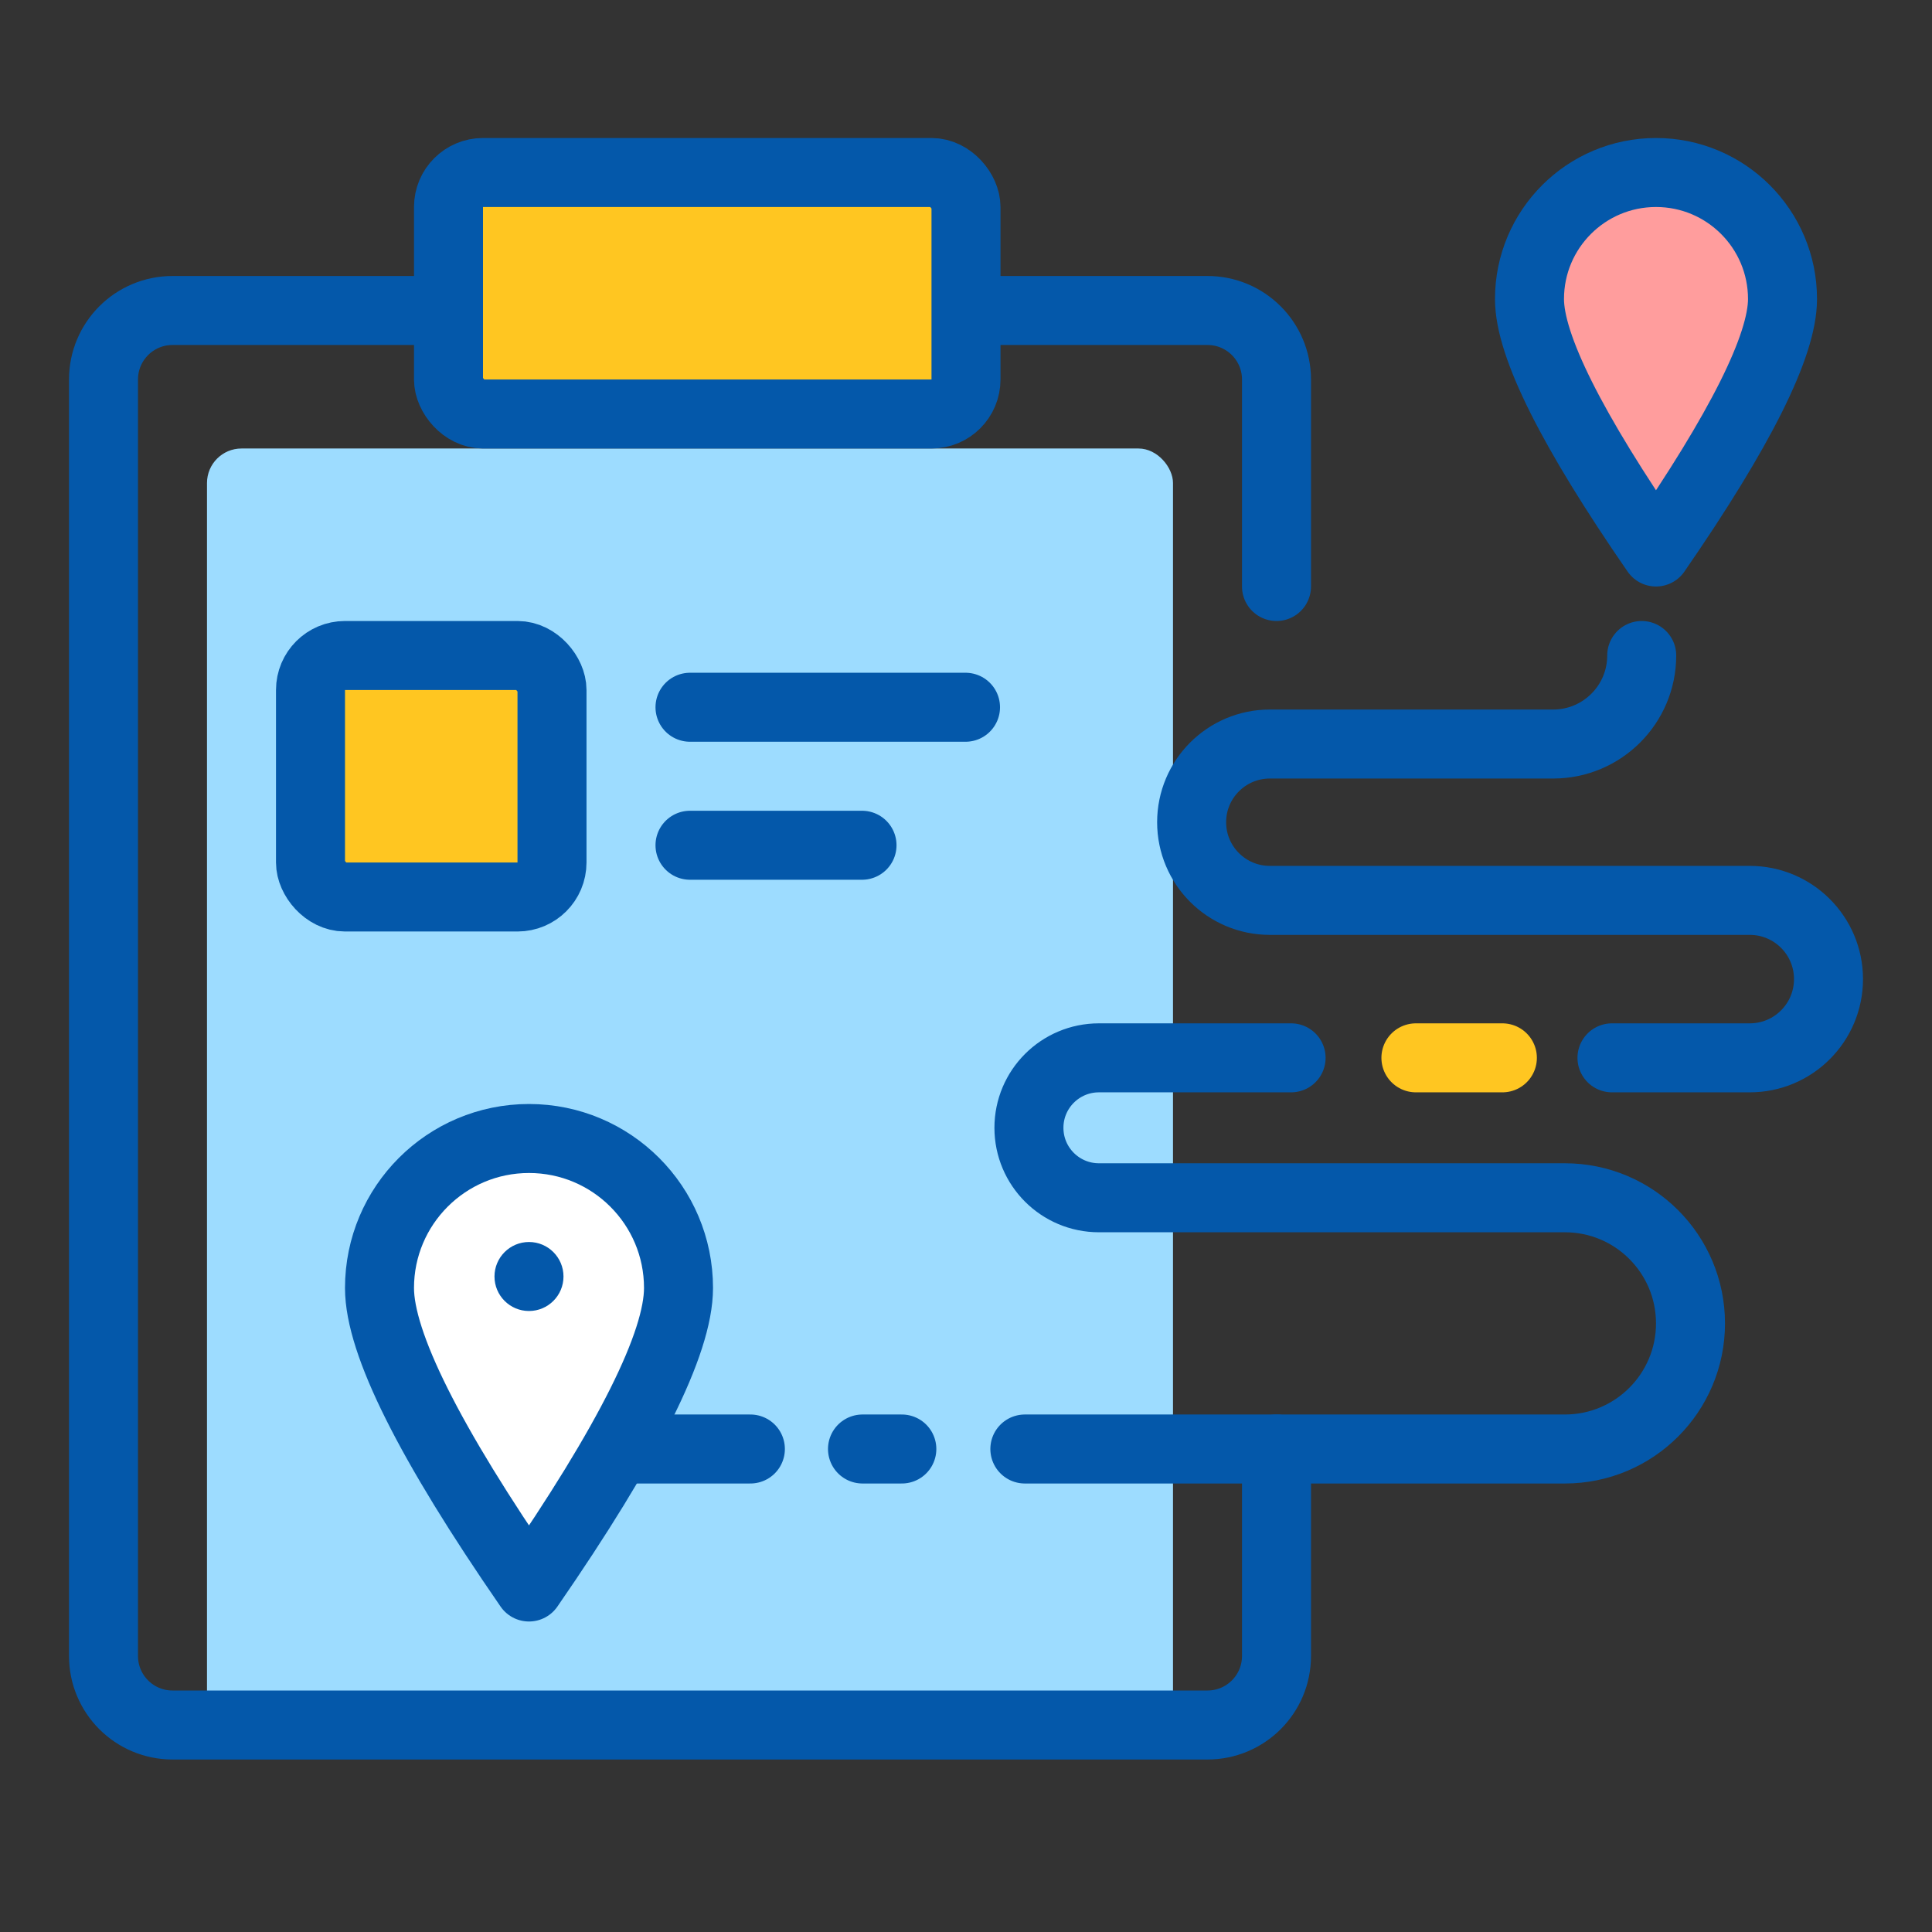
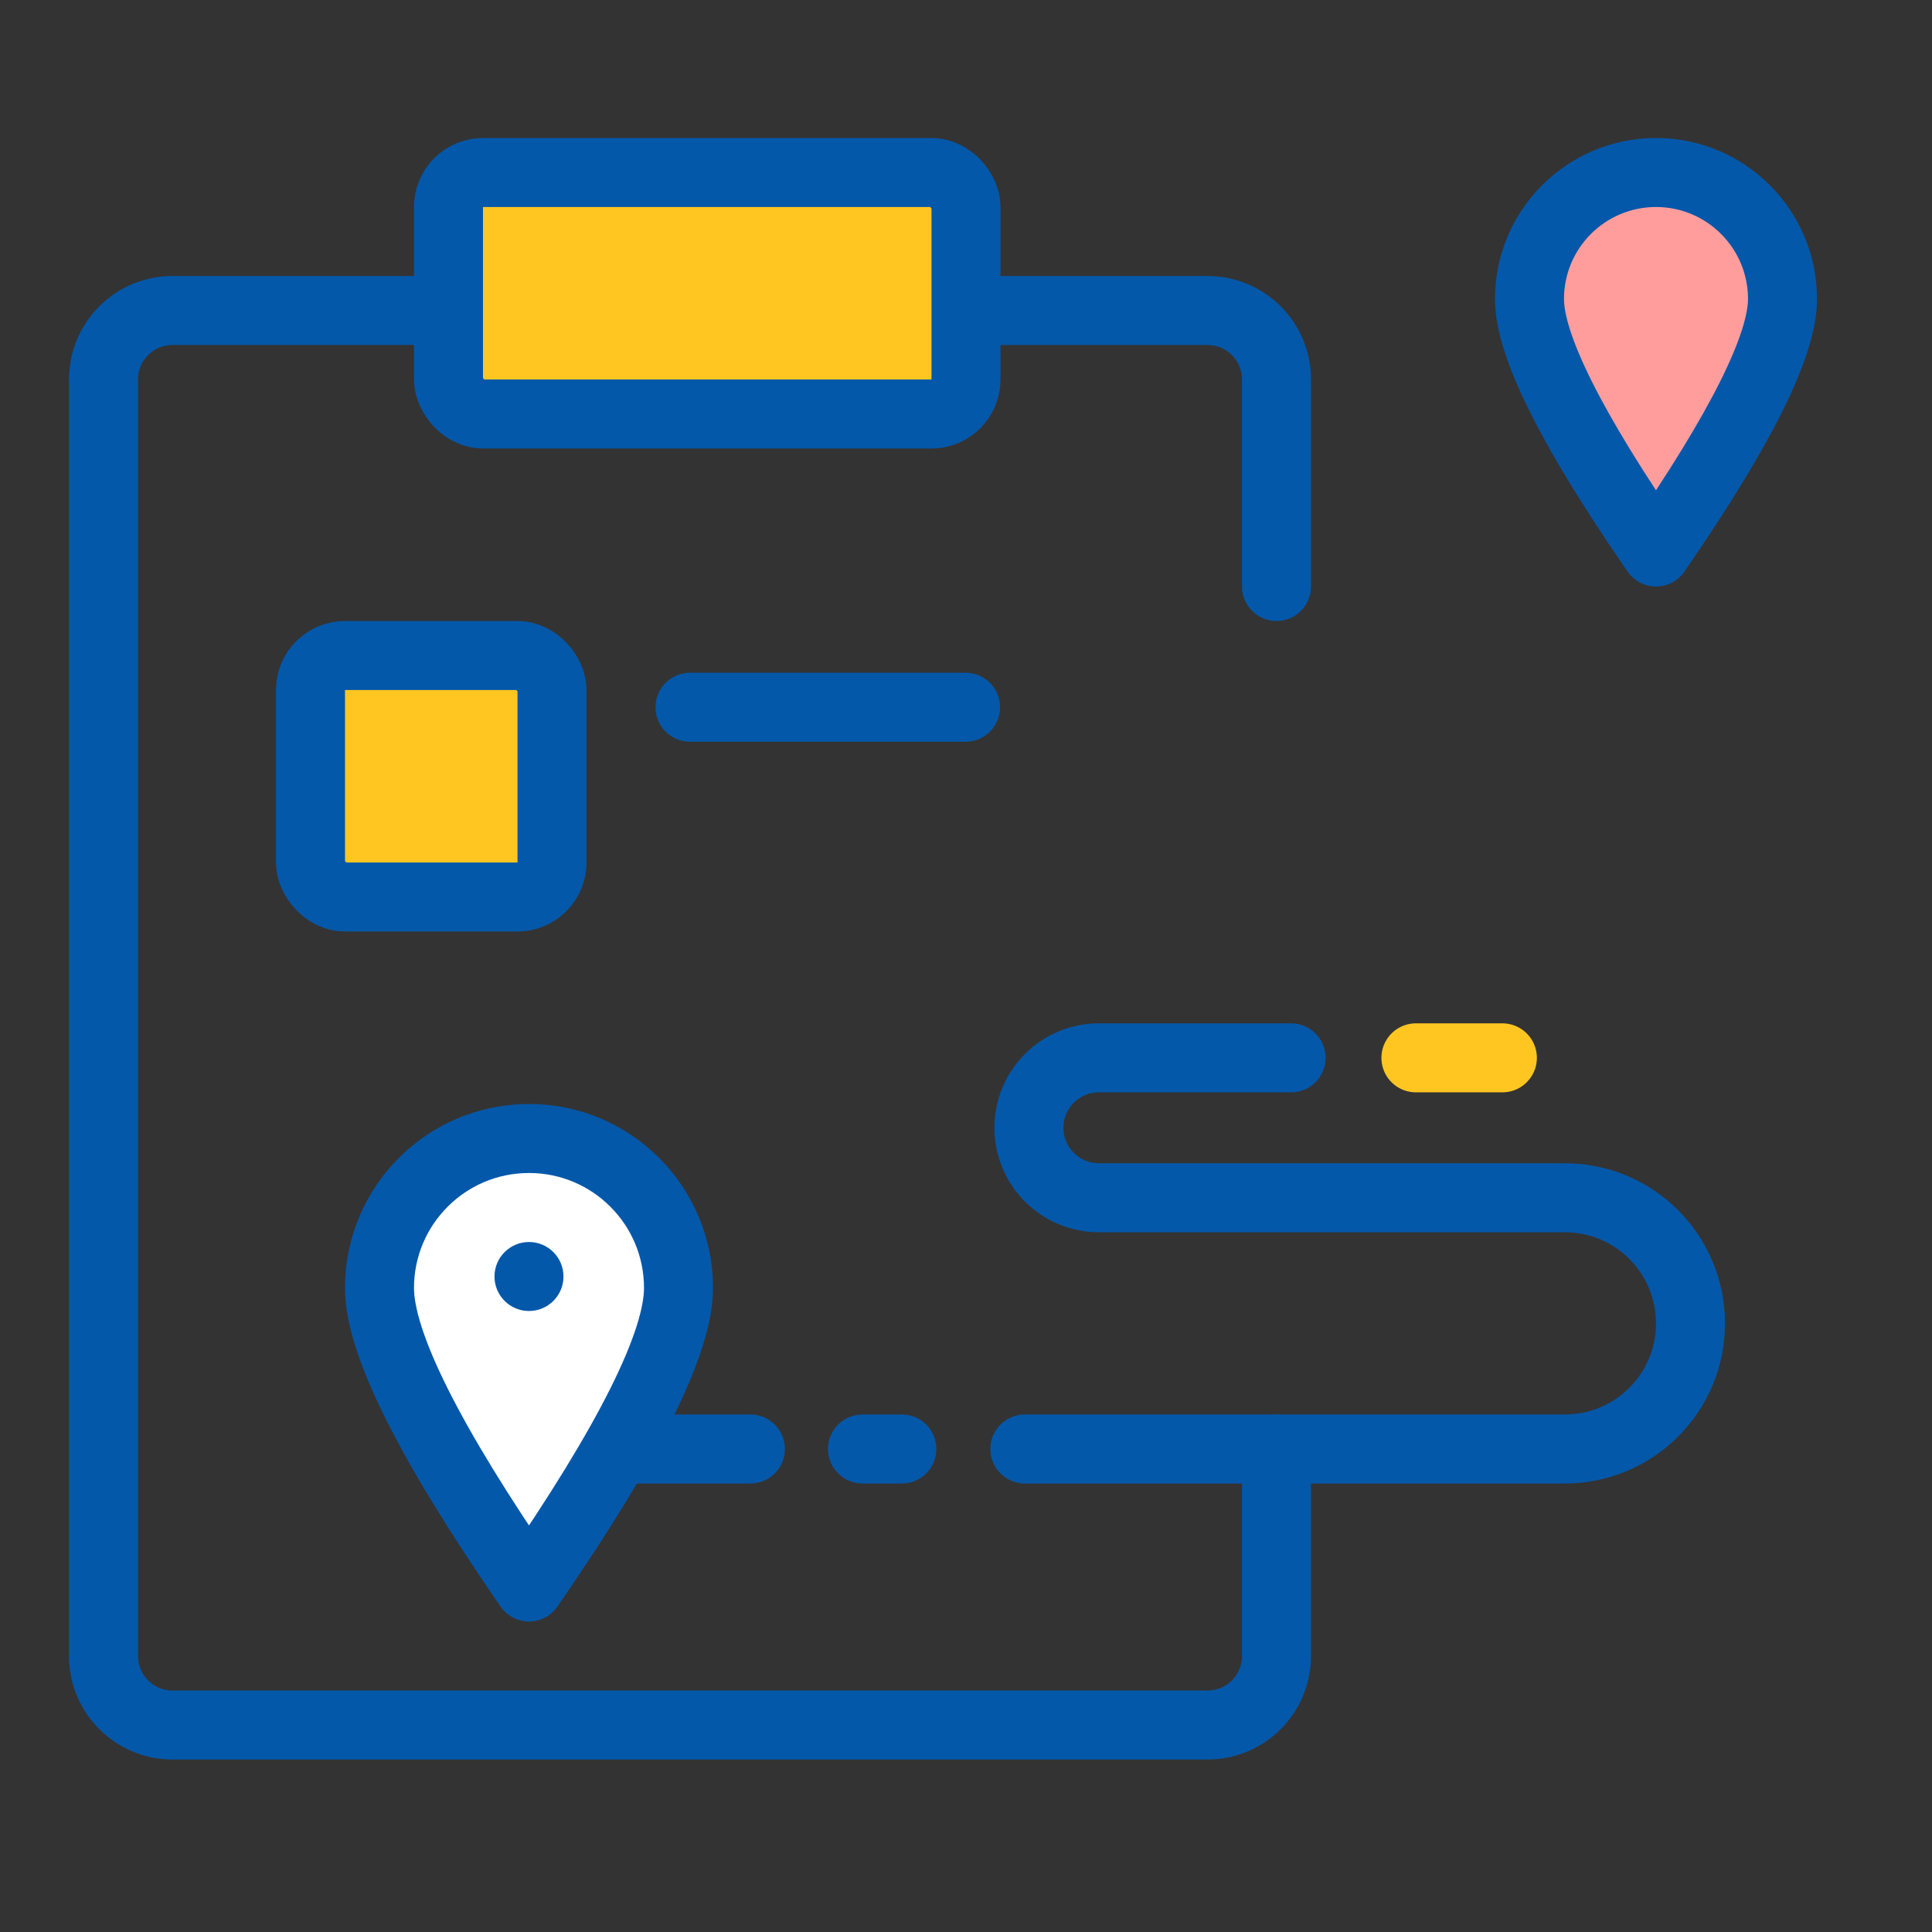
<svg xmlns="http://www.w3.org/2000/svg" width="56px" height="56px" viewBox="0 0 56 56" version="1.1">
  <rect x="0" y="0" width="56" height="56" fill="#333333" stroke="none" />
  <title>icon/icon_planner</title>
  <desc>Created with Sketch.</desc>
  <g id="icon/icon_planner" stroke="none" stroke-width="1" fill="none" fill-rule="evenodd">
-     <rect id="Rectangle-Copy" fill="#9DDCFF" x="6" y="13" width="28" height="37" rx="1" />
-     <path d="M47.586,19 C47.586,20.417 46.437,21.566 45.02,21.566 L36.807,21.566 C35.555,21.566 34.54,22.581 34.54,23.832 C34.54,25.084 35.555,26.098 36.807,26.098 L50.718,26.098 C51.978,26.098 53,27.12 53,28.38 C53,29.64 51.978,30.662 50.718,30.662 L46.724,30.662" id="Path" stroke="#0458AA" stroke-width="2" stroke-linecap="round" stroke-linejoin="round" />
    <path d="M43.547,30.662 L41.041,30.662" id="Path" stroke="#FFC621" stroke-width="2" stroke-linecap="round" stroke-linejoin="round" />
    <path d="M37.423,30.662 L31.853,30.662 C30.732,30.662 29.824,31.57 29.824,32.69 C29.824,33.81 30.732,34.718 31.853,34.718 L35.17,34.718 L39.131,34.718 L45.359,34.718 C47.37,34.718 49,36.348 49,38.359 C49,40.37 47.37,42 45.359,42 C37.596,42 32.378,42 29.706,42 M26.14,42 C25.887,42 25.507,42 25,42" id="Shape" stroke="#0458AA" stroke-width="2" stroke-linecap="round" stroke-linejoin="round" />
    <path d="M48,16 C50.444,12.461 51.667,10.017 51.667,8.667 C51.667,6.642 50.025,5 48,5 C45.975,5 44.333,6.642 44.333,8.667 C44.333,10.017 45.556,12.461 48,16 Z" id="Oval" stroke="#0458AA" stroke-width="2" fill="#FF9D9D" stroke-linejoin="round" />
    <path d="M15.333,46 C18.222,41.818 19.667,38.929 19.667,37.333 C19.667,34.94 17.727,33 15.333,33 C12.94,33 11,34.94 11,37.333 C11,38.929 12.444,41.818 15.333,46 Z" id="Oval-Copy" stroke="#0458AA" stroke-width="2" fill="#FFFFFF" stroke-linejoin="round" />
    <path d="M21.75,42 L18,42" id="Path-5" stroke="#0458AA" stroke-width="2" stroke-linecap="round" stroke-linejoin="round" />
    <path d="M37,42 L37,48 C37,49.105 36.105,50 35,50 L5,50 C3.895,50 3,49.105 3,48 L3,11 C3,9.895 3.895,9 5,9 L35,9 C36.105,9 37,9.895 37,11 L37,17" id="Path" stroke="#0458AA" stroke-width="2" stroke-linecap="round" stroke-linejoin="round" />
    <rect id="Rectangle" stroke="#0458AA" stroke-width="2" fill="#FFC621" x="9" y="19" width="7" height="7" rx="1" />
    <path d="M20,20.5 L27.986,20.5" id="Path-2-Copy" stroke="#0458AA" stroke-width="2" stroke-linecap="round" stroke-linejoin="round" />
-     <path d="M20,24.5 L24.986,24.5" id="Path-2-Copy-2" stroke="#0458AA" stroke-width="2" stroke-linecap="round" stroke-linejoin="round" />
    <circle id="Oval" fill="#0458AA" cx="15.333" cy="37" r="1" />
    <rect id="Rectangle" stroke="#0458AA" stroke-width="2" fill="#FFC621" stroke-linejoin="round" x="13" y="5" width="15" height="7" rx="1" />
  </g>
</svg>